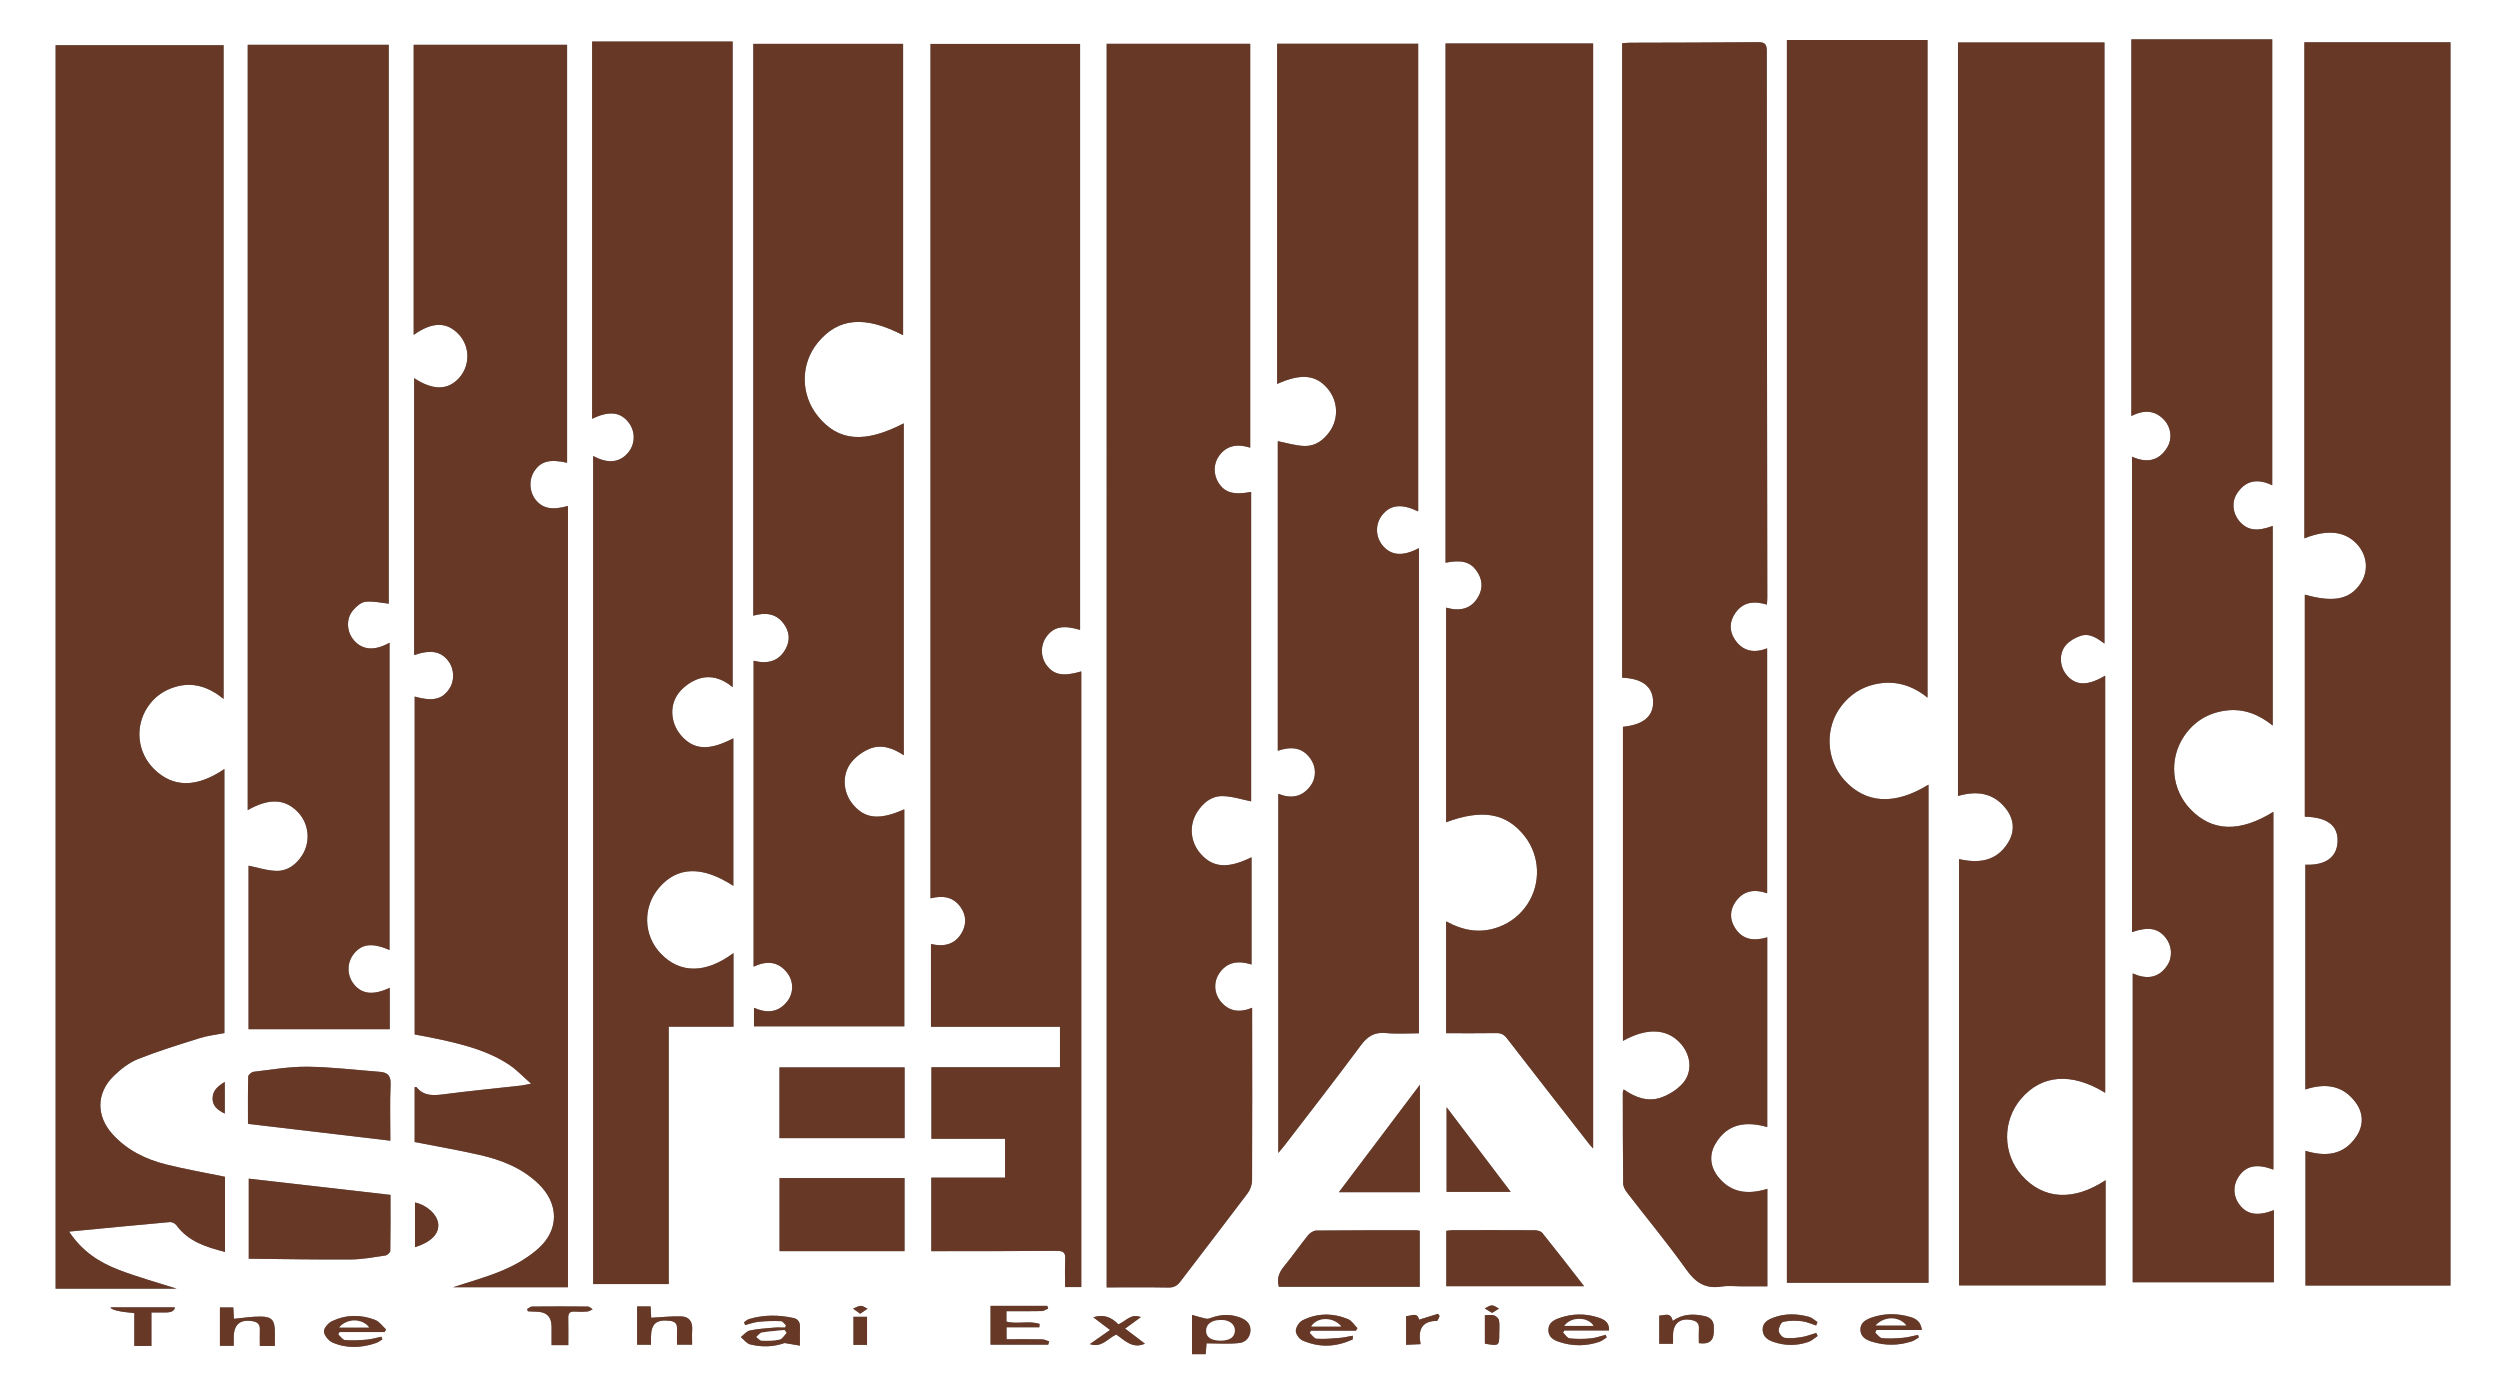
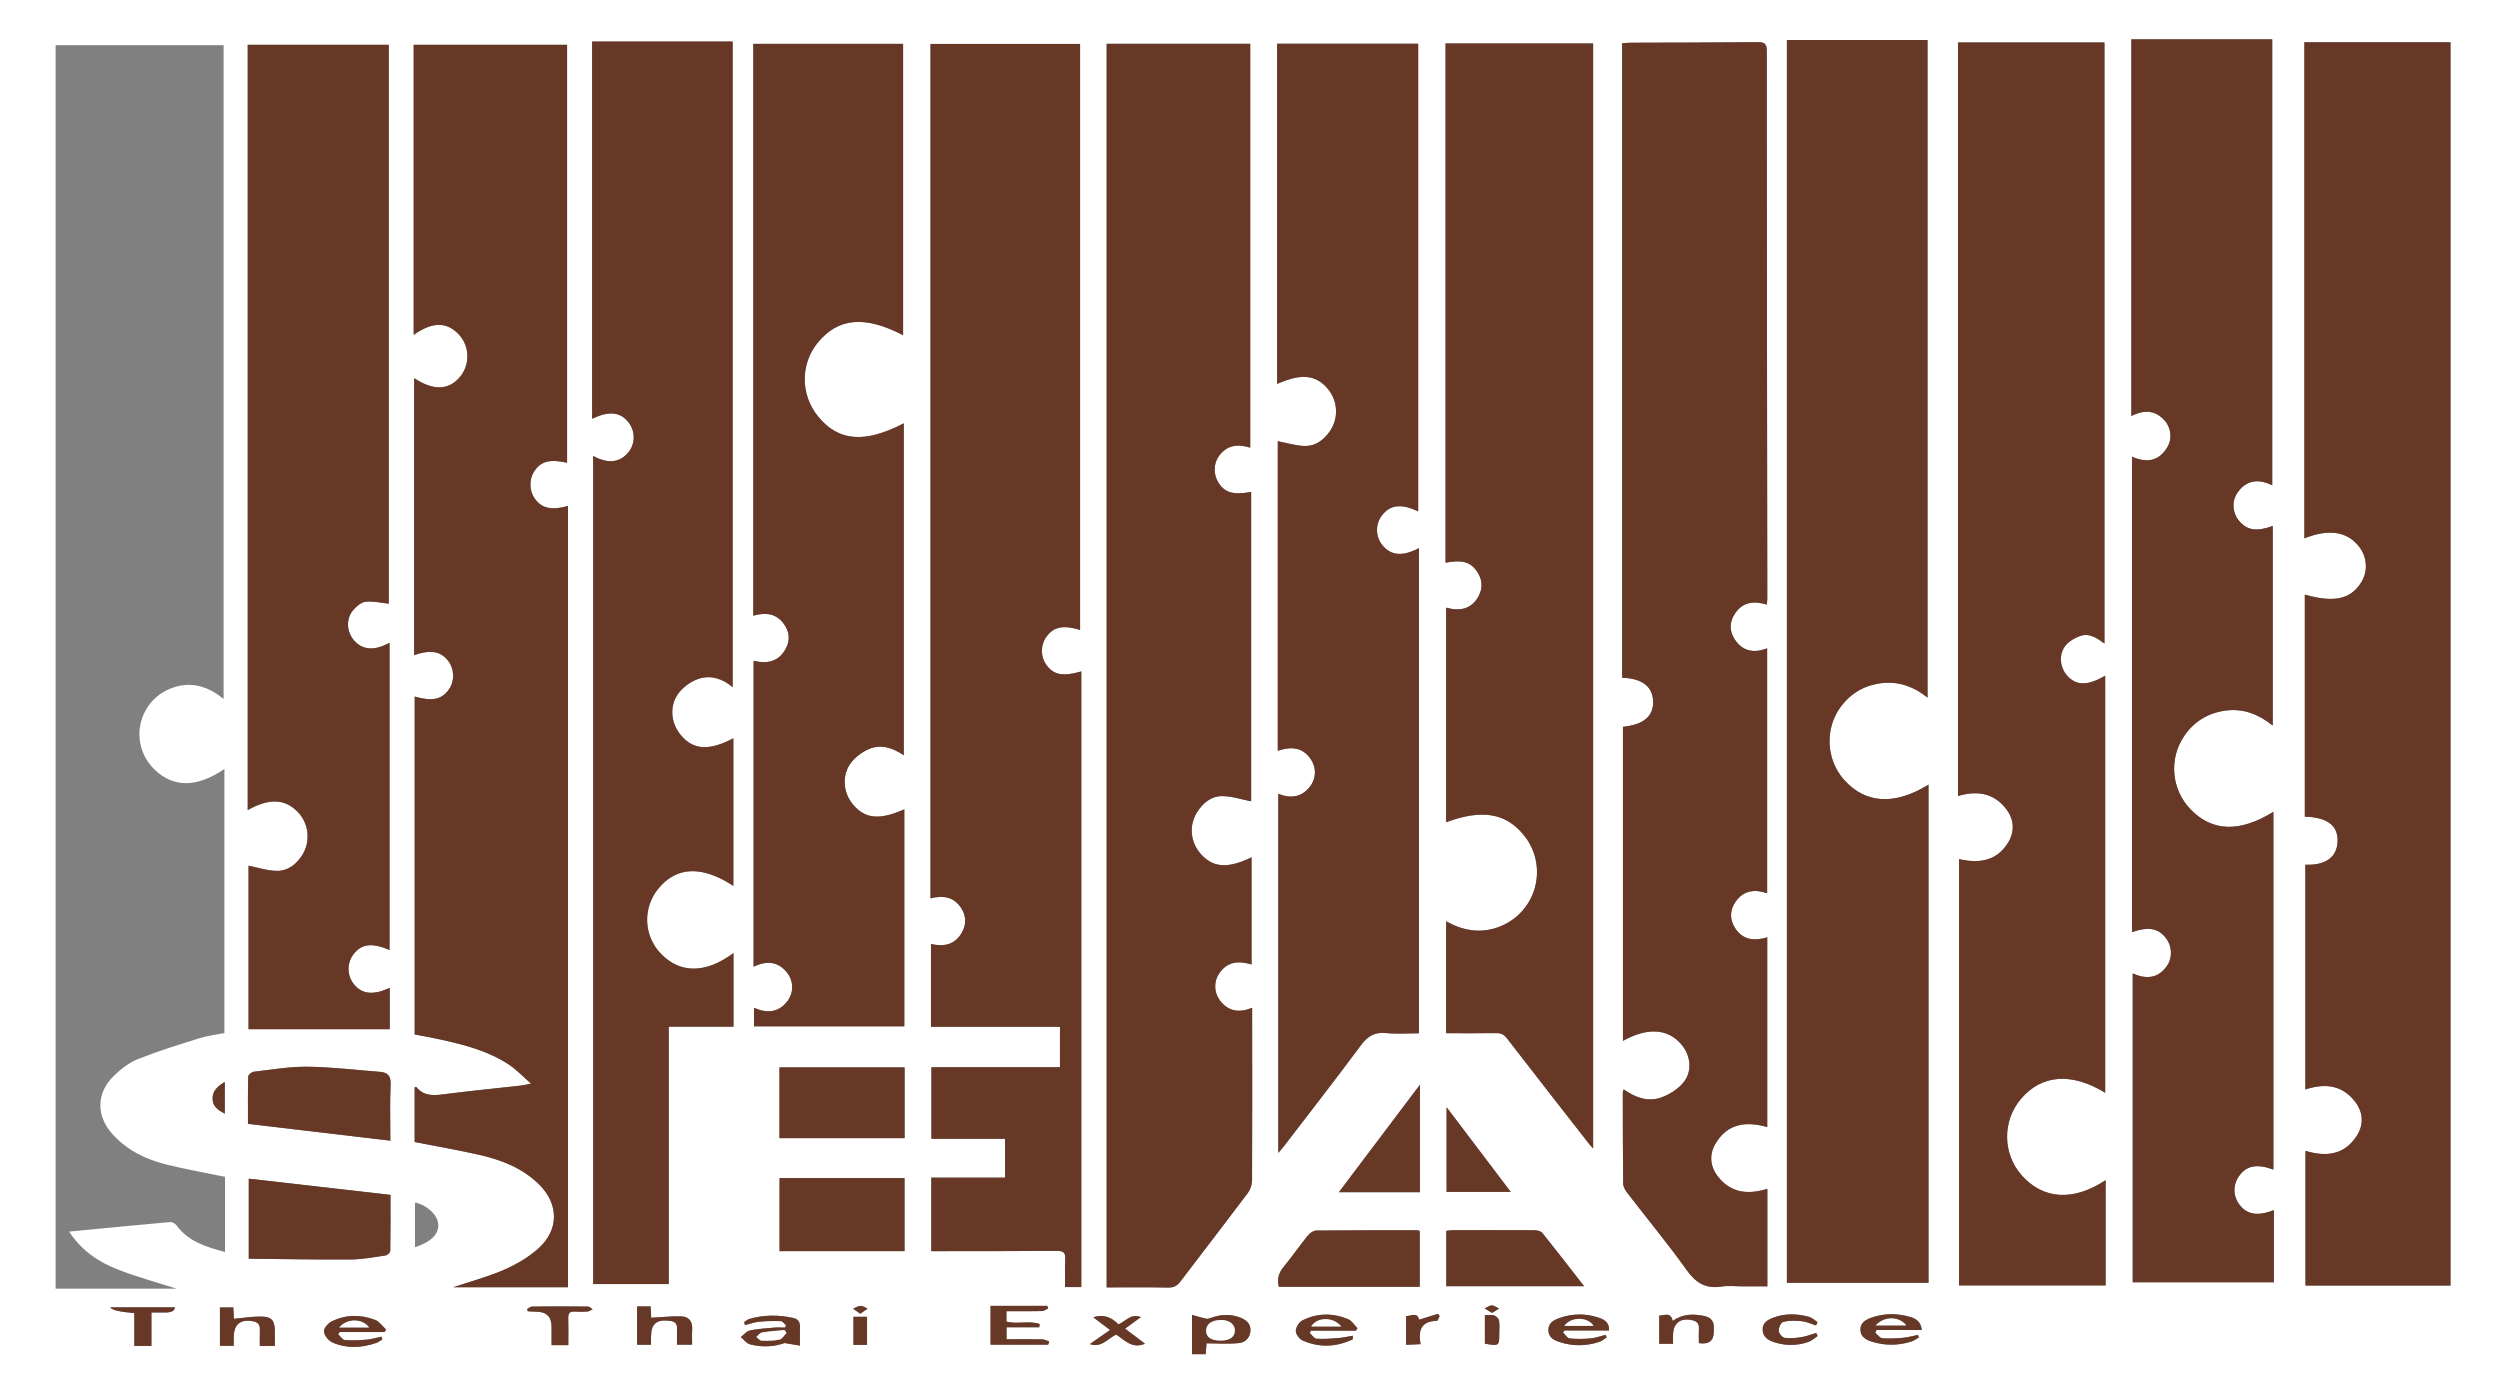
<svg xmlns="http://www.w3.org/2000/svg" id="Layer_2" viewBox="0 0 1563 868">
  <rect x="0" y="0" width="1563" height="868" fill="#808080" stroke="none" />
  <defs>
    <style>.cls-1{fill:#fff;}.cls-2{fill:#683826;}</style>
  </defs>
  <g id="Layer_1-2">
    <path class="cls-1" d="M0,868V0h1563v868H0ZM110.47,805.69c-11.46-3.67-23.98-7.1-36.05-11.7-12.33-4.7-23.25-11.78-31.21-23.99,21.65-2.08,42.32-4.12,63.02-5.96,1.3-.12,3.23.86,4.03,1.94,7.54,10.31,18.72,13.71,30.42,16.74v-46.98c-12.48-2.58-24.76-4.72-36.83-7.73-12.77-3.19-24.38-8.89-33.44-18.85-10.37-11.41-10.3-25.83.79-36.56,4.36-4.21,9.5-8.25,15.05-10.46,12.61-5.02,25.63-9.04,38.61-13.09,5.13-1.6,10.58-2.19,15.44-3.16v-165.12c-17.31,11.83-32.09,11.75-43.92.12-10.56-10.38-12.26-26.56-4.04-38.89,4.13-6.19,9.82-10.28,16.94-12.46,11.53-3.52,21.46.08,30.52,7.43V28.27H34.77v777.42h75.7ZM1532.04,803.72V26.41h-91.35v310.16c15.03-6.06,26.48-4.35,33.85,4.72,5.59,6.87,6.15,16,1.42,23.24-6.67,10.21-16.85,12.34-34.99,7.23v138.81c14.19.38,20.89,5.6,20.48,15.65-.4,9.75-7.58,14.88-20.15,14.39v140.51c12.45-4.09,23.34-2.72,31.31,7.92,5.06,6.76,5.28,14.47.56,21.51-7.91,11.81-19.32,12.72-31.8,8.94v84.21h90.67ZM675.26,393.81V27.45h-93.51v534.19c7.83-1.96,14.14-.92,18.64,5.27,3.66,5.02,4.02,10.62,1.02,16.02-4.23,7.6-11.16,9.18-19.38,7.25v51.75h80.65v25.3h-80.37v44.75h46.04v24.27h-46.12v45.97c2.24,0,4.19,0,6.14,0,24.16-.04,48.33,0,72.49-.19,3.94-.03,5.31,1.1,5.11,5.08-.3,5.76-.08,11.55-.08,17.56h10.13v-384.91c-11.53,3.39-17.41,2.19-21.94-4.21-3.61-5.11-3.6-12.25.04-17.34,4.57-6.39,10.52-7.59,21.13-4.41ZM781.65,279.89V27.4h-89.75v777.48c13.4,0,26.03-.13,38.65.09,3.42.06,5.48-1.16,7.45-3.77,14-18.44,28.19-36.74,42.09-55.25,1.64-2.18,2.7-5.37,2.71-8.09.16-34.16.07-68.32.05-102.48,0-1.62,0-3.24,0-5.31-8.1,3.35-14.87,2.27-20.06-4.46-3.79-4.92-4.05-11.73-.65-16.87,5.03-7.6,12.24-8.29,20.34-5.72v-67.05c-14.69,7.2-23.92,6.59-31.59-1.89-6.71-7.41-7.73-17.94-2.43-26.35,3.67-5.82,8.95-10.08,15.8-10,6.13.07,12.23,2.16,17.96,3.28v-193.45c-11,2.05-16.43.48-20.36-5.67-3.32-5.19-3.3-11.98.33-16.92,4.96-6.75,11.69-7.54,19.48-5.07ZM1316.15,683.2v-260.78c-10.84,6.46-18.15,6.35-23.8-.01-4.76-5.36-5.35-13.9-.63-19.26,2.17-2.46,5.46-4.31,8.6-5.46,5.93-2.19,10.73,1.27,15.38,4.67V26.56h-91.58v471.09c12.24-3.56,22.57-1.8,30.18,8.21,4.99,6.56,5.44,14.07,1.06,21.09-7.3,11.71-18.46,12.92-30.59,10.14v266.52h91.65v-65.77c-20.21,13.35-39.06,12.13-52.52-3.08-11.91-13.47-12.13-33.88-.5-47.65,12.97-15.35,31.73-16.81,52.73-3.92ZM1205.7,802.02v-311.45c-21.2,13.06-39.26,11.96-52.66-2.88-11.57-12.82-12.34-32.8-1.7-46.48,5.28-6.79,12.08-11.36,20.53-13.32,12.53-2.92,23.58.45,33.22,8.3V25.02h-87.92v777h88.53ZM259.23,713.98c13.89,2.73,27.32,5.04,40.59,8.06,13.59,3.1,26.43,8.08,36.76,18,12.87,12.36,13.24,28.8-.14,40.65-6.23,5.52-13.82,9.95-21.49,13.26-10.42,4.5-21.51,7.45-31.59,10.82h71.75v-488.46c-10.09,2.89-16.1,1.57-20.48-4.18-3.73-4.89-4.02-12.18-.69-17.37,4.11-6.41,9.81-7.9,20.61-5.45V28h-95.91v181.36c11.81-8.41,20.99-8.28,28.51.03,6.67,7.38,6.76,18.94.2,26.52-7.07,8.17-16.54,8.33-28.42.49v173.16c10.28-3.57,16.66-2.41,21.27,3.57,3.94,5.11,4.17,12.51.55,17.75-4.45,6.45-10.4,7.74-21.49,4.6v211.24c5.77,1.12,11.19,2.05,16.54,3.25,14.97,3.35,29.85,7.16,42.77,15.87,4.54,3.06,8.37,7.19,13.45,11.64-3.22.63-4.66,1.02-6.12,1.18-16.05,1.8-32.12,3.37-48.13,5.43-6.62.85-12.77,1.41-17.47-4.52-.1-.12-.58.06-1.06.13v34.26ZM1014.16,423.71c12.61.44,19.13,5.59,19.38,14.81.25,9.29-6.02,14.56-18.87,15.88v196.36c15.33-8.53,27.93-7.72,36.35,2,6.34,7.32,7.22,17.61.92,24.67-3.36,3.76-8.2,6.81-12.96,8.59-8.51,3.17-16.52.22-23.86-4.93-.28.93-.54,1.39-.54,1.85.02,18.99,0,37.99.23,56.98.02,1.93,1.22,4.12,2.46,5.73,12.39,16.11,25.4,31.76,37.16,48.3,5.77,8.11,11.96,11.95,21.83,10.41,4.39-.69,8.98-.13,13.48-.13,5.09,0,10.19,0,15.22,0v-60.97c-11.99,3.71-22.45,2.65-30.47-7.13-5.22-6.37-6.2-13.84-2.02-21.01,7.49-12.85,19.26-14.21,32.42-10.49v-118.61c-8.24,2.46-15.34,1.68-20.12-5.8-3.47-5.42-3.34-11.23.3-16.45,4.87-6.99,11.76-8.09,19.75-5.28v-153.17c-8.33,3.27-15.38,1.85-20.28-5.61-3.53-5.37-3.3-11.1.36-16.41,4.93-7.14,11.9-7.69,19.77-5.31.1-1.56.25-2.87.25-4.18-.13-113.97-.3-227.94-.32-341.92,0-4.48-1.36-5.57-5.68-5.53-26.49.27-52.99.25-79.48.35-1.76,0-3.51.21-5.27.32v396.67ZM1421.33,731.22v-223.67c-21.11,13.05-38.25,12.44-51.75-1.49-12.06-12.44-13.76-31.59-4-45.94,6.27-9.22,15.11-14.45,26.05-15.88,11.06-1.45,20.7,2.48,29.28,9.39v-124.82c-9.98,3.76-16.07,2.76-21-3.12-4.07-4.86-4.81-11.9-1.31-17.23,5.63-8.56,13.43-9.23,22-5.04V24.59h-88.08v235.49c7.81-3.92,14.7-3.76,20.53,2.5,4.36,4.68,5.2,11.69,1.89,17.17-5.45,9.01-13.43,9.64-22.01,5.77v297.22c10.35-3.5,16.25-2.42,21.02,3.5,3.92,4.87,4.52,12.04,1.06,17.29-5.53,8.38-13.25,8.79-21.64,5.07v193.08h88.26v-45.09c-10.12,3.9-16.73,2.83-21.43-3.33-4.2-5.49-4.29-12.49-.26-18.12,4.64-6.47,11.21-7.66,21.39-3.91ZM370.84,285.05v517.74h47.25v-160.89h40.48v-46.03c-17.37,12.9-33.4,12.92-45.47.32-10.87-11.35-11.39-28.9-1.23-40.97,11.45-13.6,27.09-14.09,46.62-1.37v-92.25c-15.37,8.04-25.1,7.34-32.98-2.16-6.57-7.92-7.16-19.33-.44-27.11,3-3.47,7.35-6.49,11.68-7.93,7.67-2.55,14.98-.1,21.3,5.23V25.96h-87.86v235.88c10.6-5.17,17.82-4.34,22.95,2.46,4.28,5.68,4.03,13.55-.61,18.9-5.33,6.15-12.72,6.79-21.7,1.84ZM904.1,645.96c10.77,0,21.06.1,31.35-.06,2.96-.05,4.83.86,6.67,3.24,17.1,22.15,34.34,44.19,51.55,66.25.74.95,1.63,1.79,2.36,2.59V27.16h-92.27v324.63c9.76-1.94,15.23-.6,19.17,4.75,3.78,5.13,4.5,10.8,1.35,16.42-4.53,8.09-11.83,9.27-20.16,6.93v134.16c22.7-8.44,37.77-5.7,49.08,8.68,9.63,12.25,10.36,29.45,1.77,42.51-4.34,6.6-10.23,11.32-17.61,14.16-11.48,4.43-22.44,2.56-33.25-3.4v69.94ZM886.65,319.71V27.33h-88.19v212.73c14.93-6.69,24.17-5.8,31.53,2.85,6.53,7.67,7.12,18.61,1.35,26.87-3.72,5.33-8.89,9.14-15.33,9.07-5.85-.07-11.68-1.98-17.14-3v193.54c8.18-2.73,15.12-2.31,20.26,4.7,3.88,5.3,3.99,12.09.16,17.28-5.2,7.06-12.13,8.12-20.11,4.94v224.51c1.79-2.14,2.96-3.44,4.02-4.83,15.91-20.76,32-41.38,47.56-62.4,4.18-5.65,8.46-8.4,15.61-7.72,7.02.67,14.15.15,20.75.15v-303.31c-10.17,5.36-17.46,4.68-22.73-1.67-4.53-5.46-4.66-13.37-.31-18.94,5.13-6.56,12.15-7.35,22.57-2.37ZM154.89,28.01v478.46c13.46-7.59,23.26-7.09,31.26,1.13,7.07,7.26,8.22,18.61,2.74,27.16-3.63,5.68-8.92,9.69-15.46,9.71-6.13.02-12.27-2.13-18.02-3.24v102.22h88.29v-25.85c-10.32,4.76-17.32,4.02-22.36-2.18-4.48-5.51-4.57-13.35-.21-18.95,5.03-6.46,11.51-7.19,22.42-2.54v-192.11c-9.29,5.22-16.78,4.68-22.12-1.33-4.66-5.24-5.28-13.42-.79-18.83,2.01-2.43,5.09-5.16,7.92-5.45,4.94-.51,10.07.75,14.5,1.2V28.01h-88.15ZM470.96,27.43v357.48c7.75-2.17,14.1-1.37,18.77,4.7,3.75,4.88,4.54,10.36,1.54,15.93-4.38,8.13-11.52,9.69-20.12,7.56v191.25c8.29-3.94,15.56-3.34,21.16,4.06,3.99,5.27,3.92,12.5-.15,17.68-5.6,7.13-12.8,7.47-20.77,3.98v11.57h93.99v-135.69c-15.58,6.97-24.65,6.03-32.22-3.13-6.23-7.53-6.96-18.74-.81-26.35,2.8-3.46,6.85-6.44,10.95-8.2,7.57-3.25,14.84-.66,21.74,3.9v-207.51c-24.51,12.72-40.9,11.29-53.63-4.36-11.02-13.55-11.08-32.75-.14-46.1,12.77-15.57,29.43-17.06,53.34-4.64V27.43h-93.65ZM244.13,747.04c-30.02-3.44-59.22-6.78-88.61-10.14v50.04c21.53.21,42.62.63,63.72.48,7.27-.05,14.55-1.44,21.78-2.51,1.15-.17,2.96-1.83,2.98-2.83.21-11.45.13-22.9.13-35.04ZM565.51,782.22v-45.68h-78.14v45.68h78.14ZM487.32,667.33v44.23h78.23v-44.23h-78.23ZM244.04,713.15c0-12.24-.36-23.7.15-35.13.24-5.46-1.81-7.53-6.74-7.91-15.05-1.14-30.09-3.01-45.15-3.19-11.21-.13-22.46,1.85-33.67,3.14-1.29.15-3.41,1.89-3.44,2.95-.27,9.45-.16,18.9-.16,29.63,29.58,3.49,58.87,6.95,89,10.51ZM799.54,804.49h88.07v-34.96c-.77-.17-1.25-.36-1.72-.36-20.99,0-41.98-.06-62.97.16-1.75.02-3.96,1.5-5.14,2.96-5.13,6.34-9.77,13.08-14.95,19.37-3.08,3.74-4.71,7.53-3.29,12.82ZM904.22,804.12h86.15c-9.08-11.65-17.49-22.57-26.13-33.3-.91-1.13-3.15-1.65-4.78-1.66-17.14-.11-34.27-.06-51.41-.03-1.26,0-2.52.25-3.83.39v34.6ZM887.74,678.18c-17.33,22.98-33.79,44.8-50.66,67.17h50.66v-67.17ZM904.41,692.23v52.93h40.09c-13.53-17.86-26.51-35-40.09-52.93ZM655.32,840.69c.22-.67.43-1.34.65-2.01-1.46-.46-2.92-1.29-4.39-1.32-7.43-.14-14.86-.06-22.28-.06v-7.51h20.49c.06-.68.12-1.36.18-2.04-6.65-2.25-14.03.32-20.74-1.49v-6.5c7.58,0,14.88.09,22.17-.08,1.33-.03,2.63-1.07,3.95-1.65l-.6-1.58h-35.45v24.24h36.03ZM745.23,846.62h8.55c.23-2.73.43-5.1.57-6.79,7.27,0,14,.55,20.59-.21,3.85-.44,6.83-3.7,6.86-8.1.03-4.25-2.97-6.48-6.59-7.85-6.01-2.27-12.02-1.96-18.01.23-.99.36-2.17.75-3.14.54-2.79-.58-5.52-1.47-8.82-2.39v24.55ZM171.84,841.47c0-3.37,0-6.18,0-8.99-.02-6.87-1.84-9.27-8.61-9.37-5.61-.08-11.24.9-16.96,1.42-.11-1.9-.25-4.5-.4-7.11h-8.36v23.96h8.62c0-1.99,0-3.63,0-5.26.05-8.12,4.04-11.48,11.93-10.1,2.82.5,4.5,1.86,4.41,4.99-.1,3.42-.02,6.85-.02,10.46h9.4ZM398.32,816.78v23.94h8.69c0-1.9,0-3.38,0-4.86.05-8.32,3.42-11.12,11.84-10.08,2.98.37,4.53,1.65,4.44,4.79-.1,3.29-.02,6.58-.02,10.11h9.45c0-3.38-.16-6.36.04-9.32.34-5.11-2.01-8.26-6.98-8.37-6.12-.14-12.27.54-18.64.88-.08-1.51-.22-4.24-.37-7.09h-8.44ZM240.38,832.81c.34-.54.68-1.07,1.01-1.61-2.25-2.04-4.17-4.95-6.81-5.98-9-3.49-18.3-3.43-27.06.79-2.3,1.11-5.14,4.4-4.98,6.48.19,2.46,2.9,5.76,5.33,6.82,8.87,3.89,18.12,3.43,27.22.32,1.41-.48,2.65-1.49,3.96-2.26-.19-.56-.39-1.12-.58-1.68-3.06.64-6.09,1.57-9.18,1.84-4.53.4-9.12.63-13.64.26-1.49-.12-2.82-2.32-4.22-3.57l.8-1.43h28.14ZM1005.97,831.79c.24-5.13-3.09-6.86-6.56-8.01-8.14-2.7-16.39-2.59-24.48.26-3.5,1.23-6.91,3.03-6.89,7.54.03,4.49,3.37,6.28,6.95,7.45,8.32,2.73,16.71,2.66,25-.15,1.63-.55,3.02-1.81,4.52-2.74-.24-.53-.48-1.06-.72-1.6-3.1.78-6.16,1.94-9.31,2.23-4.37.4-8.84.46-13.19-.01-1.47-.16-2.73-2.38-4.08-3.65.27-.44.55-.88.82-1.32h27.93ZM465.2,826.64c.21.59.42,1.19.63,1.78,2.9-.72,5.77-1.79,8.71-2.08,4.56-.45,9.19-.53,13.77-.36,1.06.04,2.07,1.69,3.1,2.61-.19.47-.38.94-.57,1.41-2.26,0-4.54-.16-6.79.03-5.11.45-10.29.74-15.28,1.8-2.07.44-3.75,2.69-5.6,4.11,1.91,1.57,3.61,4.01,5.78,4.56,7.4,1.89,14.81,1.58,21.54-.84,3.32.56,6.64,1.12,9.62,1.62,0-4.52-.11-8,.03-11.47.13-3.13-1.12-5.15-4.19-5.82-9.24-2-18.46-2.05-27.58.67-1.15.34-2.11,1.3-3.16,1.98ZM1201.53,831.52c-.52-5.15-3.66-7.11-7.15-8.13-8.15-2.38-16.4-2.45-24.47.46-3.53,1.27-6.9,3.17-6.76,7.61.14,4.39,3.59,6.23,7.14,7.34,8.3,2.59,16.7,2.52,24.99-.18,1.57-.51,2.94-1.63,4.4-2.46-.18-.53-.36-1.06-.54-1.59-3.08.63-6.13,1.53-9.24,1.81-4.37.39-8.82.63-13.17.26-1.53-.13-2.89-2.24-4.33-3.44.25-.56.51-1.12.76-1.68h28.39ZM83.98,820.95v20.53h10.69v-20.94c3.46,0,6.25,0,9.04,0q5.3-.01,5.64-3.21h-40.24q.59,2.37,14.87,3.61ZM845.76,837.33c.01-.74.02-1.49.04-2.23-2.87.48-5.72,1.17-8.61,1.4-4.69.38-9.42.77-14.08.48-1.5-.09-2.86-2.35-4.28-3.61.25-.47.5-.95.75-1.42h28.12l.99-1.57c-1.94-1.93-3.53-4.69-5.87-5.65-9.5-3.92-19.24-3.89-28.49.75-2.07,1.04-4.1,4.22-4.18,6.49-.08,2.01,2.11,5.14,4.09,6.02,10.57,4.72,21.19,4.25,31.53-.66ZM1045.99,840.14c0-2.18,0-3.81,0-5.44.05-7.48,4.66-11.03,12-9.33,2.81.65,4.36,2.02,4.18,5.15-.18,3.09-.04,6.21-.04,9.2q9.34,1.42,9.33-7.18c0-.67-.05-1.33,0-2,.29-4.33-1.62-6.84-5.94-7.77-6.89-1.47-13.5-1.39-19.73,3.06-1.35-5.9-5.24-3.26-8.42-3.35v17.65h8.63ZM355.31,840.98c0-5.97.1-11.44-.04-16.9-.08-2.97.92-4.29,4.02-4.07,2.65.19,5.34.16,7.98-.05,1.11-.09,2.16-.89,3.24-1.37-.97-.6-1.94-1.72-2.91-1.73-11.66-.12-23.31-.11-34.97,0-1.02,0-2.04,1.01-3.05,1.55.13.47.27.93.4,1.4,1.75.09,3.5.24,5.25.25q9.62.07,9.61,9.41c0,3.77,0,7.53,0,11.52h10.47ZM1135.42,828.68c.29-.7.58-1.4.87-2.1-1.72-1.11-3.29-2.74-5.17-3.26-7.52-2.08-15.12-2.33-22.53.52-3.51,1.35-6.81,3.22-6.57,7.75.23,4.36,3.46,6.28,7.04,7.47,7.16,2.39,14.44,2.36,21.56-.1,2.1-.73,3.85-2.44,5.77-3.7-.3-.64-.61-1.27-.91-1.91-3.01.89-5.96,2.1-9.04,2.59-3.51.56-7.2.97-10.67.47-1.52-.22-3.68-2.83-3.74-4.42-.08-1.91,1.45-5.25,2.85-5.58,3.69-.87,7.73-.83,11.56-.42,3.06.33,5.99,1.75,8.98,2.68ZM259.45,751.8v27.94c9.93-3.15,14.98-8.19,14.56-14.31-.41-5.88-6.94-12.01-14.56-13.63ZM703.39,830.65c3.63-2.64,6.63-4.83,9.86-7.18-6.29-2.54-9.48,2.74-14.06,4.52-4.16-4.3-8.95-6.57-15.69-4.43,3.63,2.75,6.86,5.2,10.48,7.94-4.35,3.05-8.32,5.82-12.62,8.84,7.58,2.48,11.12-3.6,16.49-5.97,5.26,3.44,10.03,9.21,17.96,5.7-4.03-3.06-7.97-6.04-12.43-9.42ZM900.05,822.81c-.34-.47-.68-.94-1.02-1.4-3.96,1.23-7.92,2.46-11.83,3.67-1.14-5.03-4.95-2.25-8.13-2.22v17.92c3.15-.14,5.84-.26,9.07-.41-1.71-8.89.6-14.45,10.2-14.56.58,0,1.14-1.95,1.7-2.99ZM542.07,840.82v-17.56h-8.49v17.56h8.49ZM928.35,840.06c8.94,1.52,8.98,1.49,8.99-6.59,0-2.64.31-5.34-.16-7.9-.23-1.24-1.75-2.77-3.01-3.17-1.73-.54-3.76-.14-5.83-.14v17.79ZM140.53,696.23v-19.82c-4.35,2.67-7.56,5.33-7.62,10.28-.06,4.88,3.17,7.29,7.62,9.54ZM537.82,821.33c1.82-1.25,3.2-2.2,4.57-3.14-1.42-.63-2.85-1.79-4.25-1.76-1.61.03-3.2,1.11-4.8,1.74,1.34.95,2.68,1.89,4.48,3.16ZM932.87,820.81c1.68-1.04,2.99-1.85,4.31-2.66-1.48-.72-2.95-1.98-4.44-1.99-1.49-.02-3,1.2-4.51,1.88,1.42.85,2.84,1.7,4.64,2.78Z" />
-     <path class="cls-2" d="M110.47,805.69H34.77V28.27h105.02v408.69c-9.06-7.35-18.99-10.96-30.52-7.43-7.12,2.18-12.81,6.27-16.94,12.46-8.22,12.33-6.52,28.51,4.04,38.89,11.83,11.62,26.61,11.71,43.92-.12v165.12c-4.86.96-10.31,1.55-15.44,3.16-12.97,4.05-26,8.07-38.61,13.09-5.55,2.21-10.69,6.25-15.05,10.46-11.09,10.73-11.16,25.15-.79,36.56,9.06,9.97,20.68,15.67,33.44,18.85,12.06,3.01,24.35,5.15,36.83,7.73v46.98c-11.71-3.03-22.88-6.43-30.42-16.74-.79-1.08-2.72-2.06-4.03-1.94-20.69,1.85-41.37,3.88-63.02,5.96,7.96,12.21,18.88,19.29,31.21,23.99,12.07,4.6,24.59,8.03,36.05,11.7Z" />
    <path class="cls-2" d="M1532.04,803.72h-90.67v-84.21c12.48,3.78,23.89,2.87,31.8-8.94,4.72-7.05,4.5-14.76-.56-21.51-7.97-10.65-18.86-12.01-31.31-7.92,0-47.09,0-93.8,0-140.51,12.57.49,19.75-4.64,20.15-14.39.41-10.05-6.3-15.27-20.48-15.65v-138.81c18.14,5.11,28.33,2.98,34.99-7.23,4.73-7.24,4.17-16.37-1.42-23.24-7.37-9.06-18.82-10.77-33.85-4.72V26.41h91.35v777.31Z" />
    <path class="cls-2" d="M675.26,393.81c-10.62-3.18-16.57-1.98-21.13,4.41-3.64,5.09-3.65,12.23-.04,17.34,4.53,6.4,10.41,7.6,21.94,4.21v384.91h-10.13c0-6-.22-11.8.08-17.56.21-3.98-1.17-5.11-5.11-5.08-24.16.2-48.33.16-72.49.19-1.95,0-3.91,0-6.14,0v-45.97h46.12v-24.27h-46.04v-44.75h80.37v-25.3h-80.65v-51.75c8.22,1.93,15.15.36,19.38-7.25,3-5.39,2.63-11-1.02-16.02-4.51-6.19-10.82-7.23-18.64-5.27V27.45h93.51v366.35Z" />
    <path class="cls-2" d="M781.65,279.89c-7.79-2.47-14.52-1.68-19.48,5.07-3.63,4.94-3.65,11.73-.33,16.92,3.93,6.15,9.36,7.72,20.36,5.67v193.45c-5.73-1.12-11.83-3.21-17.96-3.28-6.85-.08-12.13,4.19-15.8,10-5.3,8.42-4.28,18.94,2.43,26.35,7.68,8.48,16.91,9.09,31.59,1.89v67.05c-8.1-2.57-15.31-1.88-20.34,5.72-3.4,5.14-3.14,11.95.65,16.87,5.2,6.74,11.96,7.82,20.06,4.46,0,2.07,0,3.69,0,5.31.02,34.16.11,68.32-.05,102.48-.01,2.73-1.08,5.92-2.71,8.09-13.91,18.51-28.09,36.81-42.09,55.25-1.98,2.6-4.03,3.83-7.45,3.77-12.62-.22-25.25-.09-38.65-.09V27.4h89.75v252.49Z" />
    <path class="cls-2" d="M1316.15,683.2c-21-12.9-39.76-11.43-52.73,3.92-11.63,13.76-11.42,34.18.5,47.65,13.46,15.21,32.3,16.43,52.52,3.08v65.77h-91.65v-266.52c12.12,2.78,23.29,1.57,30.59-10.14,4.37-7.02,3.93-14.52-1.06-21.09-7.62-10.01-17.94-11.78-30.18-8.21V26.56h91.58v375.79c-4.65-3.4-9.45-6.85-15.38-4.67-3.14,1.16-6.43,3-8.6,5.46-4.73,5.35-4.13,13.9.63,19.26,5.65,6.36,12.95,6.47,23.8.01v260.78Z" />
    <path class="cls-2" d="M1205.7,802.02h-88.53V25.02h87.92v411.16c-9.64-7.85-20.68-11.22-33.22-8.3-8.45,1.97-15.25,6.53-20.53,13.32-10.64,13.68-9.87,33.66,1.7,46.48,13.4,14.84,31.46,15.93,52.66,2.88v311.45Z" />
    <path class="cls-2" d="M259.23,713.98v-34.26c.48-.06.96-.25,1.06-.13,4.7,5.93,10.85,5.37,17.47,4.52,16.01-2.06,32.09-3.63,48.13-5.43,1.46-.16,2.9-.55,6.12-1.18-5.08-4.45-8.91-8.58-13.45-11.64-12.93-8.71-27.8-12.52-42.77-15.87-5.35-1.2-10.77-2.12-16.54-3.25v-211.24c11.09,3.14,17.04,1.85,21.49-4.6,3.62-5.24,3.38-12.65-.55-17.75-4.61-5.98-11-7.14-21.27-3.57,0-57.84,0-115.5,0-173.16,11.88,7.84,21.34,7.68,28.42-.49,6.56-7.58,6.47-19.13-.2-26.52-7.52-8.32-16.7-8.45-28.51-.03V28h95.91v261.32c-10.8-2.45-16.5-.96-20.61,5.45-3.33,5.19-3.04,12.48.69,17.37,4.38,5.75,10.4,7.07,20.48,4.18v488.46h-71.75c10.07-3.37,21.16-6.32,31.59-10.82,7.67-3.31,15.26-7.75,21.49-13.26,13.38-11.85,13.01-28.29.14-40.65-10.33-9.92-23.17-14.9-36.76-18-13.27-3.02-26.7-5.33-40.59-8.06Z" />
    <path class="cls-2" d="M1014.16,423.71V27.03c1.76-.11,3.51-.32,5.27-.32,26.49-.1,52.99-.08,79.48-.35,4.32-.04,5.68,1.05,5.68,5.53.02,113.97.19,227.94.32,341.92,0,1.31-.15,2.62-.25,4.18-7.87-2.38-14.83-1.84-19.77,5.31-3.66,5.31-3.89,11.04-.36,16.41,4.9,7.46,11.96,8.87,20.28,5.61v153.17c-7.99-2.81-14.88-1.71-19.75,5.28-3.64,5.23-3.77,11.03-.3,16.45,4.78,7.48,11.88,8.26,20.12,5.8v118.61c-13.16-3.72-24.94-2.36-32.42,10.49-4.18,7.17-3.19,14.64,2.02,21.01,8.01,9.78,18.47,10.84,30.47,7.13v60.97c-5.03,0-10.13,0-15.22,0-4.5,0-9.09-.55-13.48.13-9.86,1.55-16.06-2.3-21.83-10.41-11.77-16.54-24.78-32.2-37.16-48.3-1.24-1.61-2.43-3.8-2.46-5.73-.23-18.99-.2-37.99-.23-56.98,0-.46.26-.92.54-1.85,7.34,5.16,15.35,8.11,23.86,4.93,4.76-1.78,9.6-4.82,12.96-8.59,6.3-7.06,5.42-17.35-.92-24.67-8.42-9.72-21.02-10.53-36.35-2,0-65.64,0-131,0-196.36,12.84-1.31,19.11-6.59,18.86-15.88-.25-9.22-6.76-14.38-19.38-14.81Z" />
    <path class="cls-2" d="M1421.33,731.22c-10.18-3.76-16.76-2.56-21.39,3.91-4.04,5.64-3.94,12.63.26,18.12,4.7,6.16,11.31,7.23,21.43,3.33v45.09h-88.26v-193.08c8.39,3.73,16.1,3.31,21.64-5.07,3.47-5.25,2.86-12.42-1.06-17.29-4.77-5.93-10.67-7.01-21.02-3.5v-297.22c8.58,3.87,16.56,3.24,22.01-5.77,3.32-5.48,2.48-12.48-1.89-17.17-5.82-6.25-12.71-6.42-20.53-2.5V24.59h88.08v278.82c-8.57-4.19-16.37-3.53-22,5.04-3.5,5.33-2.77,12.37,1.31,17.23,4.93,5.89,11.01,6.88,21,3.12v124.82c-8.58-6.92-18.22-10.84-29.28-9.39-10.94,1.43-19.78,6.66-26.05,15.88-9.76,14.35-8.06,33.5,4,45.94,13.5,13.93,30.64,14.54,51.75,1.49v223.67Z" />
    <path class="cls-2" d="M370.84,285.05c8.97,4.95,16.36,4.31,21.7-1.84,4.64-5.35,4.89-13.23.61-18.9-5.13-6.8-12.35-7.63-22.95-2.46V25.96h87.86v403.66c-6.32-5.33-13.62-7.78-21.3-5.23-4.33,1.44-8.69,4.46-11.68,7.93-6.72,7.77-6.13,19.19.44,27.11,7.88,9.5,17.61,10.2,32.98,2.16v92.25c-19.53-12.72-35.17-12.23-46.62,1.37-10.16,12.07-9.64,29.63,1.23,40.97,12.07,12.61,28.1,12.59,45.47-.32v46.03h-40.48v160.89h-47.25V285.05Z" />
    <path class="cls-2" d="M904.1,645.96v-69.94c10.81,5.96,21.77,7.83,33.25,3.4,7.38-2.85,13.27-7.56,17.61-14.16,8.59-13.06,7.86-30.26-1.77-42.51-11.3-14.38-26.38-17.13-49.08-8.68v-134.16c8.32,2.34,15.62,1.16,20.16-6.93,3.15-5.63,2.43-11.29-1.35-16.42-3.94-5.35-9.41-6.69-19.17-4.75V27.16h92.27v690.82c-.73-.8-1.62-1.64-2.36-2.59-17.21-22.06-34.45-44.1-51.55-66.25-1.84-2.38-3.71-3.29-6.67-3.24-10.29.16-20.57.06-31.35.06Z" />
    <path class="cls-2" d="M886.65,319.71c-10.42-4.98-17.44-4.19-22.57,2.37-4.35,5.57-4.22,13.47.31,18.94,5.27,6.35,12.56,7.03,22.73,1.67v303.31c-6.6,0-13.73.52-20.75-.15-7.15-.68-11.43,2.07-15.61,7.72-15.56,21.02-31.65,41.64-47.56,62.4-1.06,1.39-2.23,2.69-4.02,4.83v-224.51c7.98,3.18,14.91,2.12,20.11-4.94,3.82-5.19,3.72-11.98-.16-17.28-5.13-7.01-12.08-7.44-20.26-4.7v-193.54c5.46,1.03,11.29,2.94,17.14,3,6.44.07,11.61-3.73,15.33-9.07,5.76-8.25,5.17-19.2-1.35-26.87-7.36-8.65-16.6-9.54-31.53-2.85V27.33h88.19v292.38Z" />
    <path class="cls-2" d="M154.89,28.01h88.15v349.4c-4.43-.45-9.56-1.72-14.5-1.2-2.83.29-5.9,3.03-7.92,5.45-4.49,5.41-3.87,13.59.79,18.83,5.34,6,12.83,6.55,22.12,1.33,0,64.2,0,128.15,0,192.11-10.92-4.65-17.4-3.92-22.43,2.54-4.36,5.6-4.27,13.44.21,18.95,5.05,6.2,12.04,6.94,22.36,2.18v25.85h-88.29v-102.22c5.76,1.12,11.89,3.27,18.02,3.24,6.54-.02,11.83-4.04,15.46-9.71,5.48-8.56,4.33-19.9-2.74-27.16-8-8.22-17.8-8.73-31.26-1.13V28.01Z" />
    <path class="cls-2" d="M470.96,27.43h93.65v182.14c-23.91-12.42-40.57-10.94-53.34,4.64-10.94,13.34-10.88,32.55.14,46.1,12.72,15.65,29.12,17.07,53.63,4.36v207.51c-6.89-4.57-14.17-7.15-21.74-3.9-4.1,1.76-8.16,4.74-10.95,8.2-6.15,7.61-5.42,18.82.81,26.35,7.57,9.15,16.64,10.1,32.22,3.13v135.69h-93.99v-11.57c7.97,3.49,15.17,3.15,20.77-3.98,4.07-5.18,4.13-12.41.15-17.68-5.6-7.4-12.88-8-21.16-4.06v-191.25c8.59,2.13,15.74.57,20.12-7.56,3-5.57,2.21-11.05-1.54-15.93-4.67-6.07-11.02-6.87-18.77-4.7V27.43Z" />
    <path class="cls-2" d="M244.13,747.04c0,12.14.08,23.59-.13,35.04-.02,1-1.83,2.66-2.98,2.83-7.23,1.06-14.51,2.46-21.78,2.51-21.09.15-42.19-.28-63.72-.48v-50.04c29.39,3.36,58.59,6.7,88.61,10.14Z" />
-     <path class="cls-2" d="M565.51,782.22h-78.14v-45.68h78.14v45.68Z" />
+     <path class="cls-2" d="M565.51,782.22h-78.14v-45.68h78.14Z" />
    <path class="cls-2" d="M487.32,667.33h78.23v44.23h-78.23v-44.23Z" />
    <path class="cls-2" d="M244.04,713.15c-30.12-3.56-59.42-7.01-89-10.51,0-10.72-.11-20.18.16-29.63.03-1.05,2.14-2.8,3.44-2.95,11.2-1.29,22.45-3.27,33.67-3.14,15.06.18,30.1,2.05,45.15,3.19,4.92.37,6.98,2.45,6.74,7.91-.51,11.42-.15,22.88-.15,35.13Z" />
    <path class="cls-2" d="M799.54,804.49c-1.42-5.29.21-9.09,3.29-12.82,5.18-6.29,9.82-13.03,14.95-19.37,1.18-1.46,3.39-2.94,5.14-2.96,20.99-.22,41.98-.16,62.97-.16.47,0,.94.19,1.72.36v34.96h-88.07Z" />
    <path class="cls-2" d="M904.22,804.12v-34.6c1.32-.14,2.57-.39,3.83-.39,17.14-.03,34.27-.08,51.41.03,1.63.01,3.87.53,4.78,1.66,8.64,10.74,17.04,21.66,26.13,33.3h-86.15Z" />
    <path class="cls-2" d="M887.74,678.18v67.17h-50.66c16.87-22.36,33.33-44.19,50.66-67.17Z" />
    <path class="cls-2" d="M904.41,692.23c13.58,17.93,26.56,35.07,40.09,52.93h-40.09v-52.93Z" />
    <path class="cls-2" d="M655.32,840.69h-36.03v-24.24h35.45l.6,1.58c-1.31.58-2.62,1.62-3.95,1.65-7.29.16-14.59.08-22.17.08v6.5c6.71,1.81,14.1-.76,20.74,1.49-.06.68-.12,1.36-.18,2.04h-20.49v7.51c7.43,0,14.86-.07,22.28.06,1.47.03,2.93.86,4.39,1.32-.22.67-.43,1.34-.65,2.01Z" />
    <path class="cls-2" d="M745.23,846.62v-24.55c3.3.92,6.03,1.8,8.82,2.39.97.2,2.15-.18,3.14-.54,5.99-2.19,12-2.5,18.01-.23,3.62,1.37,6.62,3.6,6.59,7.85-.03,4.4-3.01,7.65-6.86,8.1-6.58.76-13.32.21-20.59.21-.14,1.69-.34,4.06-.57,6.79h-8.55ZM763.38,838.13c5.48-.04,8.55-2.23,8.65-6.17.11-4.02-3.54-6.8-8.81-6.71-5.82.09-9.28,2.72-9.14,6.93.12,3.96,3.31,6,9.3,5.95Z" />
    <path class="cls-2" d="M171.84,841.47h-9.4c0-3.6-.08-7.03.02-10.46.09-3.13-1.58-4.49-4.41-4.99-7.89-1.39-11.89,1.97-11.93,10.1,0,1.64,0,3.28,0,5.26h-8.62v-23.96h8.36c.15,2.61.29,5.2.4,7.11,5.73-.52,11.35-1.5,16.96-1.42,6.77.1,8.6,2.5,8.61,9.37,0,2.81,0,5.62,0,8.99Z" />
    <path class="cls-2" d="M398.32,816.78h8.44c.15,2.85.29,5.58.37,7.09,6.37-.34,12.51-1.02,18.64-.88,4.97.11,7.32,3.25,6.98,8.37-.2,2.96-.04,5.94-.04,9.32h-9.45c0-3.53-.08-6.82.02-10.11.09-3.14-1.46-4.42-4.44-4.79-8.42-1.04-11.78,1.77-11.84,10.08,0,1.48,0,2.96,0,4.86h-8.69v-23.94Z" />
    <path class="cls-2" d="M240.38,832.81h-28.14l-.8,1.43c1.4,1.25,2.73,3.45,4.22,3.57,4.51.37,9.11.13,13.64-.26,3.09-.27,6.12-1.2,9.18-1.84.19.56.39,1.12.58,1.68-1.32.77-2.55,1.78-3.96,2.26-9.1,3.11-18.35,3.57-27.22-.32-2.43-1.07-5.14-4.36-5.33-6.82-.16-2.07,2.67-5.37,4.98-6.48,8.76-4.22,18.06-4.29,27.06-.79,2.65,1.03,4.56,3.93,6.81,5.98-.34.54-.68,1.07-1.01,1.61ZM212.09,829.94h18.67c-4.16-5.76-13.89-5.83-18.67,0Z" />
    <path class="cls-2" d="M1005.97,831.79h-27.93c-.27.44-.55.88-.82,1.32,1.35,1.28,2.61,3.49,4.08,3.65,4.35.47,8.82.41,13.19.01,3.15-.29,6.21-1.46,9.31-2.23.24.53.48,1.06.72,1.6-1.5.93-2.89,2.19-4.52,2.74-8.29,2.81-16.68,2.88-25,.15-3.58-1.18-6.92-2.96-6.95-7.45-.03-4.5,3.38-6.3,6.89-7.54,8.09-2.85,16.34-2.96,24.48-.26,3.47,1.15,6.8,2.88,6.56,8.01ZM978.01,828.94h18.28c-3.63-5.81-14.08-5.87-18.28,0Z" />
    <path class="cls-2" d="M465.2,826.64c1.05-.67,2.01-1.64,3.16-1.98,9.12-2.71,18.34-2.67,27.58-.67,3.08.67,4.32,2.68,4.19,5.82-.14,3.47-.03,6.95-.03,11.47-2.98-.5-6.3-1.06-9.62-1.62-6.73,2.42-14.13,2.73-21.54.84-2.17-.56-3.87-2.99-5.78-4.56,1.86-1.42,3.54-3.67,5.6-4.11,5-1.06,10.17-1.35,15.28-1.8,2.25-.2,4.52-.03,6.79-.03.19-.47.38-.94.57-1.41-1.03-.91-2.04-2.57-3.1-2.61-4.58-.16-9.2-.08-13.77.36-2.94.29-5.81,1.36-8.71,2.08-.21-.59-.42-1.19-.63-1.78ZM491.73,833.33c-.41-.61-.81-1.22-1.22-1.84-4.72.49-9.47.81-14.14,1.59-1.29.21-2.34,1.82-3.5,2.79,1.11.81,2.2,2.28,3.33,2.31,3.74.11,7.58.11,11.2-.69,1.67-.37,2.9-2.71,4.33-4.16Z" />
    <path class="cls-2" d="M1201.53,831.52h-28.39c-.25.56-.51,1.12-.76,1.68,1.44,1.2,2.8,3.31,4.33,3.44,4.36.37,8.8.13,13.17-.26,3.11-.28,6.16-1.18,9.24-1.81.18.53.36,1.06.54,1.59-1.46.84-2.83,1.95-4.4,2.46-8.29,2.7-16.68,2.77-24.99.18-3.55-1.11-7-2.95-7.14-7.34-.14-4.44,3.24-6.34,6.76-7.61,8.07-2.91,16.33-2.84,24.47-.46,3.49,1.02,6.63,2.98,7.15,8.13ZM1172.7,828.65h19.11c-4.44-5.8-13.84-5.87-19.11,0Z" />
    <path class="cls-2" d="M83.98,820.95q-14.28-1.24-14.87-3.61h40.24q-.34,3.19-5.64,3.21c-2.79,0-5.58,0-9.04,0v20.94h-10.69v-20.53Z" />
    <path class="cls-2" d="M845.76,837.33c-10.34,4.91-20.96,5.38-31.53.66-1.97-.88-4.17-4.01-4.09-6.02.09-2.27,2.12-5.46,4.18-6.49,9.24-4.64,18.99-4.67,28.49-.75,2.34.96,3.93,3.72,5.87,5.65l-.99,1.57h-28.12c-.25.47-.5.95-.75,1.42,1.42,1.26,2.78,3.52,4.28,3.61,4.67.3,9.4-.1,14.08-.48,2.89-.23,5.74-.92,8.61-1.4-.01.74-.02,1.49-.04,2.23ZM838.53,829.29c-5.04-6.16-15.03-6-18.75,0h18.75Z" />
    <path class="cls-2" d="M1045.99,840.14h-8.63v-17.65c3.18.1,7.08-2.54,8.42,3.35,6.23-4.45,12.84-4.53,19.73-3.06,4.32.92,6.23,3.43,5.94,7.77-.04.66,0,1.33,0,2q.03,8.58-9.33,7.18c0-2.99-.14-6.1.04-9.2.18-3.13-1.37-4.5-4.18-5.15-7.34-1.7-11.95,1.85-12,9.33,0,1.63,0,3.25,0,5.44Z" />
    <path class="cls-2" d="M355.31,840.98h-10.47c0-3.99,0-7.76,0-11.52q0-9.35-9.61-9.41c-1.75-.01-3.5-.16-5.25-.25-.13-.47-.27-.93-.4-1.4,1.02-.54,2.03-1.54,3.05-1.55,11.66-.11,23.31-.12,34.97,0,.98,0,1.94,1.13,2.91,1.73-1.08.48-2.13,1.28-3.24,1.37-2.65.21-5.33.24-7.98.05-3.1-.22-4.1,1.11-4.02,4.07.15,5.46.04,10.92.04,16.9Z" />
    <path class="cls-2" d="M1135.42,828.68c-2.99-.93-5.93-2.35-8.98-2.68-3.82-.41-7.86-.45-11.56.42-1.4.33-2.93,3.67-2.85,5.58.07,1.6,2.23,4.21,3.74,4.42,3.47.5,7.16.09,10.67-.47,3.07-.49,6.03-1.7,9.04-2.59.3.64.61,1.27.91,1.91-1.91,1.26-3.67,2.97-5.77,3.7-7.12,2.46-14.4,2.49-21.56.1-3.58-1.2-6.81-3.11-7.04-7.47-.24-4.53,3.06-6.4,6.57-7.75,7.42-2.85,15.01-2.6,22.53-.52,1.88.52,3.45,2.14,5.17,3.26-.29.7-.58,1.4-.87,2.1Z" />
-     <path class="cls-2" d="M259.45,751.8c7.62,1.62,14.15,7.75,14.56,13.63.42,6.12-4.62,11.17-14.56,14.31v-27.94Z" />
    <path class="cls-2" d="M703.39,830.65c4.46,3.38,8.4,6.36,12.43,9.42-7.93,3.51-12.7-2.26-17.96-5.7-5.37,2.37-8.91,8.45-16.49,5.97,4.3-3.01,8.27-5.79,12.62-8.84-3.62-2.74-6.85-5.19-10.48-7.94,6.73-2.14,11.53.12,15.69,4.43,4.58-1.78,7.77-7.05,14.06-4.52-3.23,2.35-6.23,4.54-9.86,7.18Z" />
    <path class="cls-2" d="M900.05,822.81c-.57,1.04-1.12,2.98-1.7,2.99-9.61.11-11.91,5.67-10.2,14.56-3.23.15-5.92.27-9.07.41v-17.92c3.17-.03,6.99-2.8,8.13,2.22,3.91-1.21,7.87-2.44,11.83-3.67.34.47.68.94,1.02,1.4Z" />
    <path class="cls-2" d="M542.07,840.82h-8.49v-17.56h8.49v17.56Z" />
    <path class="cls-2" d="M928.35,840.06v-17.79c2.07,0,4.1-.41,5.83.14,1.25.39,2.78,1.93,3.01,3.17.47,2.56.16,5.26.16,7.9,0,8.07-.05,8.11-8.99,6.59Z" />
    <path class="cls-2" d="M140.53,696.23c-4.44-2.25-7.67-4.66-7.62-9.54.06-4.94,3.27-7.6,7.62-10.28v19.82Z" />
    <path class="cls-2" d="M537.82,821.33c-1.8-1.27-3.14-2.22-4.48-3.16,1.6-.63,3.19-1.71,4.8-1.74,1.4-.03,2.83,1.13,4.25,1.76-1.37.94-2.75,1.89-4.57,3.14Z" />
    <path class="cls-2" d="M932.87,820.81c-1.8-1.08-3.22-1.93-4.64-2.78,1.5-.68,3.01-1.9,4.51-1.88,1.49.02,2.96,1.28,4.44,1.99-1.32.81-2.63,1.62-4.31,2.66Z" />
    <path class="cls-1" d="M763.38,838.13c-5.99.04-9.17-2-9.3-5.95-.13-4.21,3.33-6.83,9.14-6.93,5.27-.09,8.92,2.69,8.81,6.71-.1,3.94-3.17,6.13-8.65,6.17Z" />
    <path class="cls-1" d="M212.09,829.94c4.78-5.83,14.52-5.76,18.67,0h-18.67Z" />
    <path class="cls-1" d="M978.01,828.94c4.2-5.87,14.65-5.81,18.28,0h-18.28Z" />
    <path class="cls-1" d="M491.73,833.33c-1.43,1.45-2.66,3.78-4.33,4.16-3.61.81-7.46.8-11.2.69-1.13-.03-2.22-1.5-3.33-2.31,1.16-.97,2.21-2.57,3.5-2.79,4.67-.78,9.42-1.1,14.14-1.59.41.61.81,1.22,1.22,1.84Z" />
    <path class="cls-1" d="M1172.7,828.65c5.27-5.87,14.68-5.8,19.11,0h-19.11Z" />
    <path class="cls-1" d="M838.53,829.29h-18.75c3.73-6,13.71-6.16,18.75,0Z" />
  </g>
</svg>